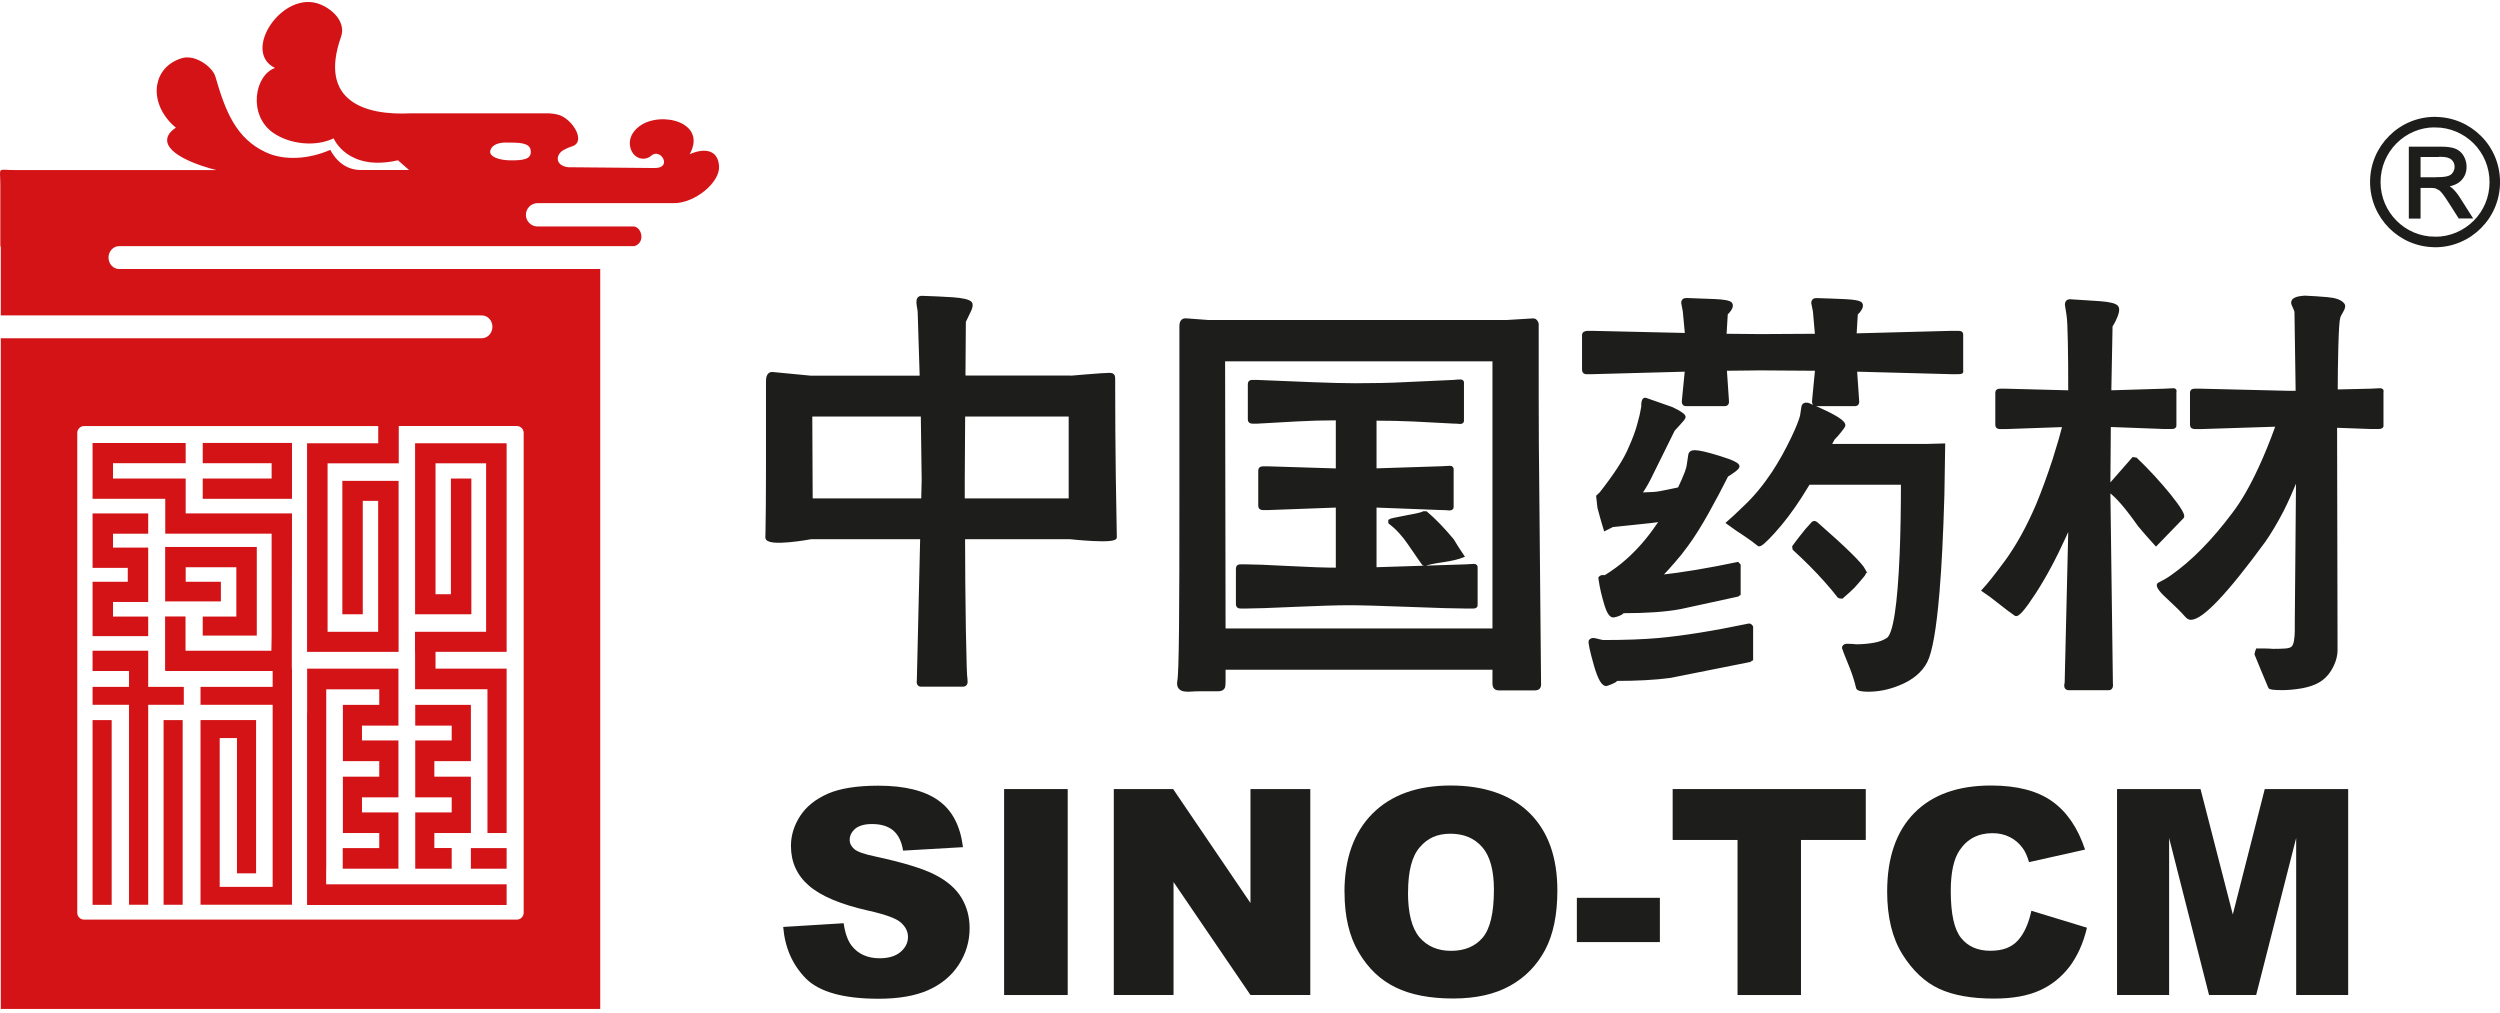
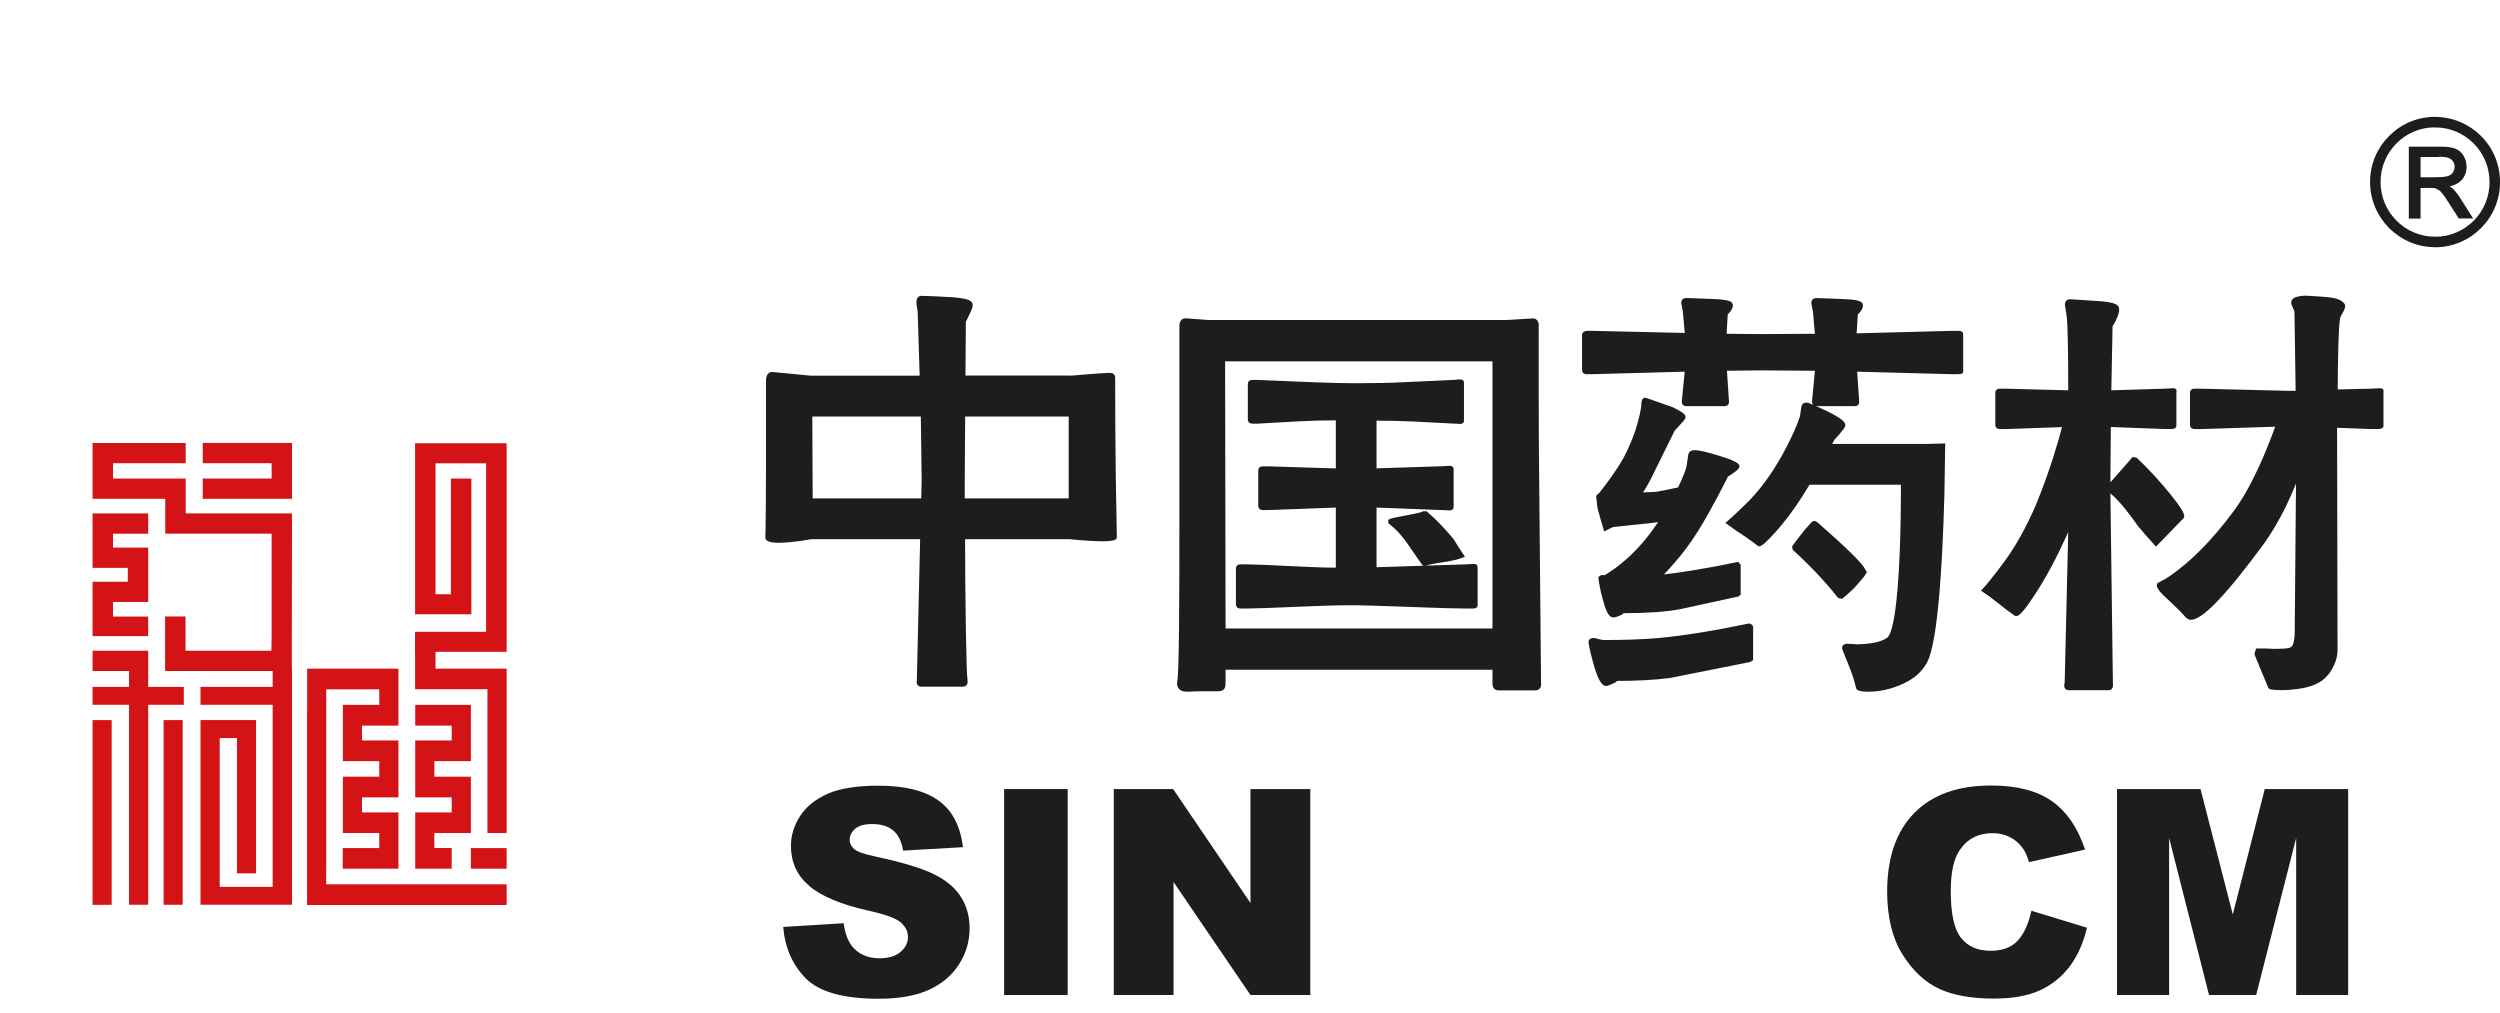
<svg xmlns="http://www.w3.org/2000/svg" width="227" height="92" viewBox="0 0 227 92" fill="none">
  <g clip-path="url(#clip0_928_995)">
    <path d="M71.123 84.166L76.605 83.829C76.727 84.718 76.97 85.398 77.329 85.871C77.923 86.631 78.776 87.011 79.872 87.011C80.704 87.011 81.334 86.81 81.778 86.43C82.223 86.043 82.445 85.592 82.445 85.083C82.445 84.574 82.23 84.166 81.814 83.779C81.384 83.392 80.403 83.034 78.862 82.69C76.333 82.124 74.527 81.357 73.452 80.418C72.363 79.48 71.818 78.269 71.818 76.814C71.818 75.854 72.098 74.951 72.657 74.084C73.209 73.239 74.047 72.565 75.157 72.071C76.275 71.584 77.809 71.34 79.751 71.34C82.129 71.34 83.95 71.784 85.203 72.68C86.457 73.561 87.195 74.98 87.439 76.922L82.001 77.237C81.864 76.391 81.556 75.782 81.091 75.395C80.625 75.016 79.987 74.822 79.177 74.822C78.504 74.822 78.002 74.966 77.658 75.245C77.321 75.539 77.15 75.876 77.15 76.284C77.15 76.585 77.293 76.85 77.565 77.094C77.837 77.337 78.482 77.567 79.5 77.774C82.022 78.319 83.828 78.871 84.917 79.437C86.006 79.996 86.794 80.683 87.296 81.508C87.797 82.339 88.041 83.256 88.041 84.288C88.041 85.477 87.711 86.588 87.052 87.598C86.393 88.616 85.469 89.375 84.279 89.905C83.09 90.428 81.592 90.686 79.779 90.686C76.612 90.686 74.412 90.077 73.187 88.859C71.969 87.627 71.274 86.072 71.116 84.18" fill="#1D1D1B" />
    <path d="M96.948 71.647H91.173V90.348H96.948V71.647Z" fill="#1D1D1B" />
    <path d="M101.133 71.647H106.521L113.543 81.993V71.647H118.975V90.348H113.543L106.557 80.087V90.348H101.133V71.647Z" fill="#1D1D1B" />
-     <path d="M122.077 81.012C122.077 77.952 122.93 75.581 124.621 73.875C126.319 72.177 128.684 71.324 131.715 71.324C134.746 71.324 137.21 72.163 138.894 73.832C140.578 75.502 141.409 77.845 141.409 80.861C141.409 83.04 141.044 84.838 140.306 86.235C139.575 87.618 138.522 88.722 137.132 89.496C135.749 90.277 134.015 90.664 131.944 90.664C129.873 90.664 128.096 90.334 126.72 89.653C125.337 88.987 124.227 87.927 123.367 86.465C122.507 85.017 122.084 83.197 122.084 81.012M127.845 81.033C127.845 82.925 128.196 84.279 128.891 85.111C129.594 85.927 130.547 86.336 131.758 86.336C132.969 86.336 133.95 85.942 134.631 85.132C135.312 84.322 135.648 82.868 135.648 80.782C135.648 79.027 135.297 77.73 134.588 76.92C133.871 76.103 132.918 75.702 131.7 75.702C130.482 75.702 129.608 76.111 128.906 76.942C128.196 77.759 127.852 79.127 127.852 81.033" fill="#1D1D1B" />
-     <path d="M150.717 81.522H143.179V85.541H150.717V81.522Z" fill="#1D1D1B" />
-     <path d="M151.878 71.647H169.412V76.268H163.529V90.348H157.768V76.268H151.878V71.647Z" fill="#1D1D1B" />
    <path d="M184.445 82.696L189.496 84.236C189.16 85.655 188.622 86.837 187.898 87.79C187.16 88.743 186.265 89.46 185.183 89.94C184.101 90.427 182.725 90.671 181.048 90.671C179.02 90.671 177.365 90.377 176.076 89.782C174.793 89.188 173.682 88.149 172.751 86.672C171.819 85.182 171.354 83.276 171.354 80.954C171.354 77.866 172.178 75.487 173.818 73.818C175.459 72.155 177.781 71.324 180.79 71.324C183.141 71.324 184.989 71.804 186.329 72.757C187.669 73.703 188.672 75.179 189.324 77.142L184.237 78.282C184.065 77.709 183.871 77.293 183.678 77.035C183.356 76.584 182.961 76.24 182.496 76.01C182.03 75.774 181.507 75.652 180.926 75.652C179.622 75.652 178.619 76.168 177.917 77.228C177.394 78.01 177.129 79.235 177.129 80.904C177.129 82.982 177.444 84.408 178.075 85.175C178.698 85.949 179.587 86.329 180.719 86.329C181.851 86.329 182.653 86.02 183.219 85.397C183.785 84.781 184.194 83.878 184.452 82.689" fill="#1D1D1B" />
    <path d="M192.227 71.647H199.808L202.738 83.032L205.64 71.647H213.214V90.348H208.492V76.089L204.859 90.348H200.581L196.956 76.089V90.348H192.227V71.647Z" fill="#1D1D1B" />
-     <path d="M62.619 14.009C64.253 11.071 59.961 10.033 58.054 11.466C56.98 12.282 57.044 13.329 57.496 13.952C57.868 14.461 58.635 14.582 59.122 14.145C59.968 13.371 61.1 15.263 59.459 15.256L51.584 15.184C50.373 15.034 50.431 14.016 51.197 13.608C51.534 13.429 51.577 13.415 51.993 13.271C53.247 12.82 51.928 10.72 50.645 10.405C50.352 10.333 49.979 10.276 49.499 10.29H37.282C33.183 10.498 28.884 9.223 30.969 3.333C31.378 2.151 30.446 0.983 29.128 0.416C25.71 -1.038 21.876 4.68 24.972 6.17C23.116 6.822 22.507 10.412 24.764 12.032C26.262 13.099 28.633 13.364 30.296 12.562C30.296 12.562 31.543 15.607 36.136 14.554L37.139 15.435H32.911C31.471 15.492 30.539 14.633 29.988 13.608C28.003 14.475 25.796 14.597 24.141 13.83C21.418 12.569 20.458 10.083 19.555 6.951C19.311 6.091 17.728 4.909 16.517 5.282C15.22 5.676 14.482 6.586 14.281 7.661C14.045 8.95 14.611 10.47 15.972 11.595C15.614 11.817 15.385 12.075 15.27 12.318C14.553 13.902 18.158 15.084 19.655 15.442H1.362C-0.315 15.442 0.029 15.091 0.029 16.768V22.371H0.072V28.641H43.752C44.283 28.641 44.713 29.1 44.713 29.673C44.713 30.246 44.276 30.712 43.752 30.712H0.072V91.632H54.501V26.355C54.508 26.047 54.508 25.761 54.501 25.488V24.428H10.813C10.283 24.428 9.853 23.962 9.853 23.389C9.853 22.823 10.283 22.35 10.813 22.35H57.61C58.621 22.013 58.27 20.673 57.589 20.566H48.811C48.231 20.566 47.751 20.085 47.751 19.505C47.751 18.925 48.231 18.445 48.811 18.445H61.2C63.099 18.445 65.37 16.575 65.292 15.106C65.213 13.622 64.016 13.386 62.612 14.009M46.941 38.687C47.278 38.687 47.55 38.966 47.55 39.31V82.876C47.55 83.213 47.278 83.499 46.941 83.499H7.624C7.288 83.499 7.015 83.22 7.015 82.876V39.31C7.015 38.974 7.288 38.687 7.624 38.687H34.344V40.249H27.881V59.187H36.193V43.66H31.084V55.776H32.94V45.48H34.337V57.367H29.744V42.069H36.207V38.68H46.948L46.941 38.687ZM46.404 14.561C45.315 14.561 44.505 14.239 44.505 13.787C44.505 13.694 44.584 12.856 46.203 12.949H46.404C47.493 12.949 48.166 13.071 48.195 13.744C48.238 14.475 47.493 14.561 46.404 14.561Z" fill="#D41317" />
    <path d="M13.457 60.927V59.086H11.716H8.405V60.927H11.716V62.368H8.405V63.994H11.716V81.542V82.151H13.457V81.542V63.994H16.689V62.368H13.457V60.927Z" fill="#D41317" />
    <path d="M14.854 65.385V82.152H14.954H16.587V65.385H14.954H14.854Z" fill="#D41317" />
    <path d="M10.139 65.385H8.405V82.159H10.139V65.385Z" fill="#D41317" />
    <path d="M13.457 57.761V56.722V55.992V55.984H10.261V55.92V55.64V54.659H11.601H13.457V52.824V51.563V50.517V49.722H10.261V48.461H13.457V46.619H10.261H8.405V48.461V49.722V50.754V51.563H11.601V52.824H10.261H8.405V53.333V53.62V54.143V54.659V55.92V56.952V57.761H11.601H13.457Z" fill="#D41317" />
    <path d="M44.261 77.008H42.756V78.878H44.261H45.199H46.002V77.259V77.108V77.008H45.199H44.261Z" fill="#D41317" />
    <path d="M39.438 73.768H37.804H37.704V75.639V77V78.877H38.571H39.438H40.112H41.014V77H39.438V75.639H39.725H41.014H42.756V74.091V73.768V72.4V70.544V70.522H39.438V69.111H41.014H42.756V68.172V64.102V64.002H42.29H41.014H39.438H37.704V65.886H39.438H41.014V67.234H39.438H37.704V69.111V70.522V72.4H39.438H41.014V73.768H39.438Z" fill="#D41317" />
    <path d="M16.86 45.292V43.451H15.005H10.261V42.061H16.86V40.227H8.405V40.348V42.061V43.451V44.132V45.292H15.005V48.46H15.126H16.86H24.119H24.664V57.76L24.642 59.086H16.846V57.71V55.976H14.99V55.99V57.71V60.806H15.005V60.927H15.112H16.839H24.642H24.757V62.368H18.207V63.994H24.757V80.525H23.252H21.518H19.949V67.018H21.518V79.299H23.252V65.384H21.532H21.518H18.207V66.638V80.525V82.151H19.949H21.518H23.252H24.771H26.498H26.512V60.727H26.498V59.086L26.512 48.46V46.618H16.86V45.292Z" fill="#D41317" />
    <path d="M42.756 80.296H40.693H32.639H29.615V78.877H29.622V71.726V70.522V69.111V67.233V65.886V64.002V62.59H31.134H32.015H34.437V64.002H32.868H31.134V64.102V65.886V67.233V68.172V69.111H32.868H34.437V70.522H31.134V70.544V72.4V73.768V75.638H32.868H34.437V77.007H33.19H31.134H31.12V78.877H31.134H33.19H34.437H36.178V77.007V75.638V73.768H36.078H34.437H32.868V72.4H34.437H36.178V70.522V69.111V67.233H34.437H32.868V65.886H34.437H36.178V64.002V62.59V60.713H33.276H32.015H31.134H29.622H28.755H27.988H27.888V62.59V64.002V64.725H27.881V82.152H27.888V82.173H40.693H42.756H44.261H46.002V80.296H44.261H42.756Z" fill="#D41317" />
    <path d="M37.69 59.186V62.583H37.704H39.438H39.546H41.867H42.29H42.756H44.261V64.001V65.886V67.233V69.11V70.522V71.081V72.399V73.768V74.09V75.638H46.002V73.768V72.399V71.081V70.522V69.11V67.233V65.886V64.001V62.583V60.712H45.127H44.261H42.756H41.867H40.606H39.546V59.186H42.792H44.139H46.002V57.366V50.631V48.811V42.068V40.248H44.139H43.773H42.799H40.943H39.546H37.69V42.068V53.956V55.776H39.546H40.943H42.799V53.956V43.451H40.943V53.956H39.546V42.068H40.943H42.799H43.573H44.139V48.811V50.631V57.366H42.792H40.943H39.538H37.683V58.964V59.186H37.69Z" fill="#D41317" />
    <path d="M18.408 42.06H24.664V43.45H18.408V45.292H24.664H26.512V43.45V42.06V41.845V40.219H18.408V42.06Z" fill="#D41317" />
-     <path d="M21.46 55.984H20.056H18.408V57.711H20.034H20.049H21.46H23.316V51.506V50.553V49.664H14.997V51.506V52.76V54.608H16.86H20.056V52.824H16.86V52.76V51.563V51.506H21.46V51.563V55.984Z" fill="#D41317" />
    <path d="M97.155 34.237C97.736 34.187 98.18 34.144 98.51 34.122C99.721 34.022 100.473 33.972 100.767 33.972C101.017 33.972 101.139 34.087 101.139 34.309C101.139 37.762 101.161 40.75 101.197 43.294C101.225 45.25 101.254 47.085 101.29 48.79C101.304 49.299 97.148 48.84 97.148 48.84H87.511C87.511 51.477 87.539 54.243 87.582 57.145C87.632 60.032 87.683 61.552 87.733 61.709C87.783 62.06 87.683 62.232 87.432 62.232H83.627C83.405 62.232 83.312 62.06 83.369 61.709L83.67 48.84H73.653C73.653 48.84 69.583 49.607 69.612 48.79C69.612 48.611 69.626 48.425 69.626 48.224C69.647 47.106 69.669 45.222 69.669 42.578V34.617C69.669 34.137 69.819 33.893 70.12 33.893L73.617 34.23H83.627L83.441 28.268C83.362 27.817 83.326 27.537 83.326 27.437C83.326 27.129 83.448 26.979 83.699 26.979C84.63 27.007 85.562 27.05 86.486 27.108C87.418 27.172 87.969 27.308 88.141 27.502C88.242 27.631 88.22 27.853 88.07 28.182C87.919 28.505 87.754 28.849 87.582 29.2L87.546 34.216H97.141L97.155 34.237ZM83.72 37.705H73.638L73.674 45.372H83.763L83.806 43.559L83.727 37.705H83.72ZM97.155 45.372V37.705H87.518L87.482 43.631V45.372H97.155Z" fill="#1D1D1B" stroke="#1D1D1B" stroke-width="0.236" stroke-miterlimit="10" />
    <path d="M109.659 29.177H136.766L139.209 29.027C139.338 29.027 139.438 29.084 139.517 29.213C139.539 29.235 139.567 29.306 139.596 29.407C139.596 34.988 139.596 38.6 139.61 40.226C139.618 41.867 139.661 45.815 139.718 52.085C139.782 58.347 139.811 61.708 139.811 62.152C139.811 62.439 139.661 62.568 139.36 62.568H136.085C135.777 62.568 135.634 62.396 135.634 62.052V60.691H111.164V61.823C111.164 62.124 111.149 62.31 111.121 62.389C111.049 62.561 110.884 62.647 110.634 62.647H109.243C108.792 62.647 108.348 62.654 107.925 62.69C107.667 62.69 107.509 62.668 107.438 62.647C107.087 62.547 106.943 62.281 107.015 61.859C107.094 61.486 107.144 59.895 107.173 57.079C107.201 54.278 107.208 50.2 107.208 44.855V29.621C107.208 29.213 107.359 29.02 107.66 29.02L109.659 29.17V29.177ZM135.626 32.688H111.121L111.164 57.18H135.634V32.688H135.626ZM121.403 38.048C120.099 38.048 118.881 38.084 117.749 38.148C116.624 38.206 115.427 38.277 114.173 38.349H113.722C113.514 38.349 113.421 38.263 113.421 38.084V34.874C113.421 34.694 113.514 34.616 113.686 34.616H114.173C115.8 34.68 117.434 34.752 119.067 34.816C120.694 34.881 122.027 34.917 123.058 34.917C124.685 34.917 126.197 34.888 127.573 34.816C128.955 34.752 130.41 34.68 131.943 34.616C132.295 34.58 132.524 34.573 132.624 34.573C132.775 34.573 132.839 34.659 132.81 34.831V38.12C132.839 38.299 132.76 38.378 132.588 38.378C132.359 38.356 132.144 38.342 131.943 38.342C130.639 38.27 129.436 38.206 128.346 38.155C127.25 38.105 126.089 38.077 124.871 38.077V42.648L130.854 42.455C131.284 42.426 131.549 42.412 131.65 42.412C131.822 42.412 131.9 42.505 131.872 42.684V45.966C131.9 46.145 131.807 46.231 131.607 46.231C131.334 46.202 131.076 46.195 130.854 46.195L124.871 45.966V51.626L133.111 51.361C133.491 51.333 133.728 51.318 133.828 51.318C134.007 51.318 134.079 51.411 134.05 51.591V54.872C134.079 55.051 133.986 55.137 133.785 55.137H133.111C132.209 55.137 130.482 55.087 127.917 54.987C125.366 54.887 123.538 54.837 122.456 54.837C121.374 54.837 119.683 54.894 117.527 54.987C115.37 55.087 113.901 55.137 113.127 55.137H112.64C112.439 55.137 112.339 55.051 112.339 54.872V51.626C112.339 51.447 112.432 51.361 112.604 51.361H113.134C113.836 51.361 115.126 51.411 117.004 51.512C118.888 51.612 120.364 51.662 121.41 51.662V45.966L115.198 46.195H114.668C114.467 46.195 114.367 46.109 114.367 45.93V42.727C114.367 42.548 114.467 42.462 114.668 42.462H115.198L121.41 42.655V38.048H121.403ZM132.839 50.501C132.388 50.681 131.764 50.824 130.976 50.938C130.181 51.053 129.622 51.168 129.299 51.297C129.271 51.297 128.819 50.652 127.945 49.369C127.415 48.588 126.827 47.95 126.175 47.449V47.255C126.225 47.205 126.734 47.091 127.702 46.911C128.662 46.74 129.185 46.611 129.264 46.539H129.486C130.238 47.169 131.041 48.001 131.9 49.032C132.201 49.534 132.51 50.021 132.839 50.501Z" fill="#1D1D1B" stroke="#1D1D1B" stroke-width="0.236" stroke-miterlimit="10" />
    <path d="M164.919 30.432L164.733 28.282C164.682 28.024 164.632 27.773 164.582 27.522C164.582 27.272 164.718 27.164 164.998 27.186C165.829 27.207 166.66 27.243 167.498 27.279C168.344 27.315 168.831 27.408 168.989 27.565C169.082 27.716 169.053 27.909 168.874 28.16C168.824 28.246 168.724 28.354 168.573 28.504L168.459 30.389L177.157 30.159H177.838C178.06 30.159 178.161 30.238 178.139 30.389V33.556C178.161 33.706 178.153 33.799 178.103 33.821C178.046 33.849 177.91 33.857 177.688 33.857H177.157L168.502 33.627L168.688 36.307C168.738 36.608 168.652 36.759 168.423 36.759H164.926C164.697 36.759 164.611 36.608 164.661 36.307L164.926 33.548L159.839 33.513L156.679 33.548L156.865 36.307C156.915 36.608 156.829 36.759 156.6 36.759H153.103C152.874 36.759 152.788 36.608 152.838 36.307L153.103 33.627L144.591 33.857H143.989C143.838 33.835 143.767 33.735 143.767 33.556V30.432C143.767 30.252 143.903 30.159 144.182 30.159H144.598L153.11 30.353L152.917 28.275C152.867 28.017 152.817 27.766 152.774 27.515C152.774 27.264 152.91 27.157 153.189 27.178C154.013 27.2 154.844 27.236 155.69 27.272C156.528 27.307 157.023 27.401 157.173 27.558C157.273 27.709 157.238 27.902 157.066 28.153C157.008 28.239 156.908 28.346 156.765 28.497L156.65 30.424L159.889 30.453L164.933 30.424L164.919 30.432ZM159.043 59.86C158.964 59.96 158.886 60.01 158.814 60.01C156.406 60.49 154.006 60.963 151.627 61.443C150.251 61.623 148.639 61.709 146.812 61.709C146.733 61.752 146.676 61.809 146.626 61.859C146.403 61.981 146.167 62.074 145.909 62.16C145.558 62.26 145.207 61.666 144.834 60.369C144.469 59.072 144.318 58.348 144.368 58.197C144.44 58.097 144.54 58.047 144.669 58.047C144.763 58.047 144.935 58.083 145.157 58.147C145.386 58.205 145.522 58.233 145.579 58.233C147.586 58.233 149.27 58.169 150.624 58.047C152.831 57.846 155.568 57.409 158.828 56.729C158.878 56.729 158.929 56.757 158.986 56.807C159.007 56.858 159.036 56.893 159.065 56.915V59.86H159.043ZM145.264 44.884C145.945 44.024 146.511 43.243 146.977 42.527C147.442 41.81 147.786 41.172 148.009 40.621C148.338 39.89 148.589 39.224 148.761 38.6C148.94 37.984 149.062 37.439 149.141 36.959C149.141 36.73 149.148 36.572 149.176 36.472C149.227 36.264 149.313 36.193 149.442 36.243C150.223 36.522 151.011 36.802 151.813 37.074C152.566 37.432 152.938 37.69 152.938 37.869C152.938 37.948 152.781 38.156 152.451 38.507C152.358 38.614 152.186 38.786 151.964 39.037L150.043 42.921C149.743 43.573 149.384 44.218 148.954 44.848L149.52 44.812C149.95 44.812 150.344 44.784 150.703 44.719C151.068 44.655 151.649 44.533 152.451 44.361C152.709 43.831 152.917 43.344 153.096 42.885C153.189 42.634 153.268 42.362 153.297 42.075C153.34 41.782 153.375 41.531 153.411 41.316C153.44 41.101 153.605 40.993 153.877 40.993C154.257 40.993 155.009 41.165 156.156 41.524C157.295 41.875 157.854 42.147 157.832 42.355C157.804 42.477 157.639 42.641 157.338 42.842C157.166 42.971 156.987 43.086 156.815 43.186C156.285 44.239 155.711 45.336 155.081 46.461C154.379 47.722 153.741 48.739 153.16 49.52C152.781 50.05 152.379 50.552 151.949 51.032C151.649 51.383 151.262 51.813 150.782 52.315C151.706 52.214 152.781 52.064 153.999 51.863C155.217 51.663 156.478 51.419 157.782 51.147L157.933 51.304V53.948L157.782 54.056C156.048 54.436 154.321 54.808 152.587 55.188C151.262 55.439 149.528 55.561 147.392 55.561C147.313 55.611 147.256 55.661 147.206 55.711C147.027 55.804 146.819 55.89 146.561 55.94C146.289 56.019 146.024 55.668 145.794 54.901C145.558 54.127 145.386 53.411 145.286 52.73L145.25 52.465C145.329 52.343 145.486 52.3 145.737 52.35C146.461 51.906 147.134 51.412 147.729 50.882C148.761 49.972 149.685 48.904 150.516 47.672L150.817 47.256L149.95 47.371L146.411 47.743L145.73 48.087C145.529 47.428 145.343 46.769 145.164 46.088C145.135 45.859 145.099 45.522 145.049 45.063L145.243 44.877L145.264 44.884ZM172.708 43.895H164.238L163.486 45.106C162.712 46.31 161.909 47.371 161.093 48.273C160.283 49.176 159.803 49.585 159.681 49.477C159.387 49.226 159 48.954 158.556 48.646C157.976 48.273 157.41 47.886 156.858 47.478C157.187 47.206 157.718 46.697 158.477 45.966C159.359 45.135 160.197 44.117 160.999 42.914C161.623 41.961 162.218 40.9 162.769 39.739C163.171 38.894 163.436 38.227 163.557 37.783C163.608 37.432 163.651 37.145 163.686 36.938C163.729 36.723 163.88 36.644 164.159 36.687C164.94 37.017 165.499 37.267 165.858 37.447C166.99 37.998 167.513 38.4 167.434 38.657C167.384 38.779 167.219 39.008 166.94 39.338C166.868 39.438 166.717 39.596 166.495 39.825L166.158 40.427H174.965L176.505 40.384C176.477 41.903 176.455 43.394 176.434 44.884C176.333 48.503 176.183 51.462 175.989 53.755C175.71 57.101 175.337 59.208 174.879 60.089C174.413 60.971 173.596 61.651 172.414 62.124C171.49 62.504 170.558 62.69 169.634 62.69C169.032 62.69 168.702 62.611 168.652 62.461C168.502 61.83 168.315 61.236 168.086 60.655C167.606 59.473 167.369 58.864 167.369 58.842C167.369 58.692 167.463 58.606 167.635 58.577H167.864C168.093 58.577 168.315 58.592 168.545 58.62C169.096 58.62 169.627 58.57 170.142 58.484C170.658 58.398 171.081 58.233 171.411 58.011C172.005 57.588 172.414 55.009 172.607 50.273C172.686 48.388 172.722 46.26 172.722 43.895H172.708ZM169.283 51.785C169.383 51.913 169.34 52.071 169.168 52.279C168.788 52.73 168.502 53.067 168.301 53.282C168.1 53.49 167.749 53.812 167.248 54.242C167.097 54.242 166.997 54.214 166.94 54.163C166.617 53.741 166.216 53.253 165.743 52.73C164.869 51.749 163.909 50.788 162.884 49.857L162.848 49.635C163.128 49.255 163.35 48.954 163.529 48.732C163.83 48.331 164.181 47.915 164.589 47.485C164.69 47.385 164.811 47.399 164.962 47.528C167.549 49.792 168.996 51.211 169.297 51.792L169.283 51.785Z" fill="#1D1D1B" stroke="#1D1D1B" stroke-width="0.236" stroke-miterlimit="10" />
    <path d="M187.426 38.657L182.116 38.843H181.593C181.385 38.843 181.292 38.757 181.292 38.578V35.64C181.292 35.483 181.392 35.411 181.593 35.411H182.116L187.913 35.561C187.913 33.799 187.906 32.28 187.877 31.011C187.856 29.743 187.813 28.955 187.762 28.632C187.712 28.324 187.662 28.002 187.612 27.672C187.612 27.4 187.748 27.271 188.02 27.293C188.895 27.343 189.79 27.4 190.672 27.465C191.56 27.529 192.09 27.665 192.234 27.866C192.384 28.066 192.291 28.496 191.968 29.148C191.918 29.249 191.832 29.399 191.703 29.6L191.589 35.561L196.526 35.411C196.97 35.382 197.249 35.368 197.35 35.368C197.5 35.368 197.55 35.447 197.5 35.597V38.614C197.522 38.764 197.421 38.836 197.199 38.836H196.519L191.546 38.65L191.503 44.117L193.688 41.623L193.953 41.666C195.028 42.691 196.046 43.802 197.006 44.977C197.959 46.166 198.346 46.833 198.174 46.976C197.371 47.807 196.569 48.631 195.766 49.462C195.236 48.889 194.727 48.294 194.218 47.692C193.093 46.087 192.183 45.034 191.503 44.561L191.732 61.995C191.782 62.374 191.689 62.553 191.467 62.553H187.856C187.583 62.553 187.49 62.374 187.59 61.995L187.927 47.728L187.519 48.631C186.594 50.673 185.656 52.414 184.71 53.862C183.771 55.309 183.198 55.961 182.997 55.804C182.596 55.531 182.08 55.137 181.45 54.636C181.048 54.306 180.59 53.969 180.06 53.611C180.504 53.138 181.199 52.271 182.13 51.01C183.162 49.598 184.115 47.879 184.989 45.837C185.491 44.626 185.993 43.257 186.494 41.724C186.888 40.47 187.196 39.431 187.397 38.635L187.426 38.657ZM212.118 35.483L215.242 35.411C215.715 35.382 216.008 35.368 216.109 35.368C216.288 35.368 216.352 35.447 216.302 35.597V38.614C216.331 38.764 216.209 38.836 215.965 38.836H215.249L212.089 38.721L212.132 59.028C212.132 59.451 212.032 59.888 211.824 60.346C211.53 60.999 211.114 61.493 210.584 61.823C210.183 62.073 209.667 62.252 209.044 62.374C208.413 62.482 207.811 62.546 207.238 62.546C206.464 62.546 206.07 62.496 206.07 62.396C205.64 61.393 205.232 60.389 204.83 59.408C204.859 59.257 204.888 59.114 204.938 58.999H205.561C205.776 58.999 206.056 59.007 206.407 59.035C206.88 59.035 207.267 59.021 207.553 58.999C207.84 58.971 208.04 58.906 208.141 58.806C208.263 58.706 208.356 58.505 208.406 58.218C208.456 57.925 208.485 57.609 208.485 57.258V56.506L208.599 43.336C208.119 44.489 207.675 45.5 207.245 46.352C206.665 47.463 206.106 48.402 205.554 49.183C202.143 53.84 199.936 56.162 198.926 56.162C198.804 56.162 198.675 56.097 198.553 55.976C198.102 55.467 197.615 54.98 197.085 54.499C196.182 53.697 195.816 53.21 195.995 53.031C196.447 52.809 196.841 52.579 197.163 52.35C199.041 51.039 200.932 49.133 202.81 46.618C203.612 45.564 204.4 44.196 205.181 42.505C205.676 41.444 206.206 40.154 206.758 38.621L199.836 38.843H199.306C199.084 38.843 198.969 38.757 198.969 38.578V35.64C198.969 35.483 199.069 35.411 199.27 35.411H199.836L207.811 35.604H208.564L208.456 28.36C208.456 28.26 208.406 28.109 208.306 27.909C208.205 27.708 208.155 27.572 208.155 27.486C208.155 27.335 208.227 27.228 208.384 27.149C208.535 27.056 208.829 26.992 209.287 26.963C209.939 26.992 210.62 27.035 211.337 27.099C212.053 27.163 212.526 27.335 212.748 27.608C212.877 27.737 212.841 27.959 212.655 28.267C212.462 28.582 212.376 28.776 212.376 28.855C212.297 29.105 212.247 29.972 212.204 31.441C212.168 32.91 212.146 34.257 212.146 35.497L212.118 35.483Z" fill="#1D1D1B" stroke="#1D1D1B" stroke-width="0.236" stroke-miterlimit="10" />
    <path d="M221.103 10.734C222.701 10.734 224.148 11.386 225.194 12.432C226.248 13.478 226.885 14.933 226.885 16.53C226.885 18.128 226.248 19.576 225.194 20.629C224.148 21.683 222.694 22.334 221.103 22.334V21.618C222.507 21.618 223.775 21.045 224.693 20.128C225.61 19.21 226.169 17.942 226.169 16.538C226.169 15.133 225.61 13.865 224.693 12.941C223.775 12.024 222.507 11.45 221.103 11.45V10.734ZM221.103 22.327C219.512 22.327 218.065 21.675 217.019 20.629C215.972 19.576 215.32 18.128 215.32 16.523C215.32 14.918 215.965 13.471 217.019 12.425C218.065 11.371 219.512 10.727 221.103 10.727V11.443C219.698 11.443 218.437 12.009 217.52 12.934C216.603 13.851 216.037 15.126 216.037 16.53C216.037 17.935 216.603 19.203 217.52 20.12C218.437 21.045 219.706 21.611 221.103 21.611V22.327Z" fill="#1D1D1B" stroke="#1D1D1B" stroke-width="0.236" stroke-miterlimit="10" />
    <path d="M221.332 13.434H221.619C222.185 13.434 222.608 13.492 222.894 13.606C223.188 13.721 223.418 13.921 223.59 14.201C223.762 14.495 223.847 14.803 223.847 15.147C223.847 15.598 223.704 15.971 223.418 16.279C223.131 16.587 222.687 16.78 222.085 16.859C222.307 16.967 222.465 17.074 222.586 17.175C222.83 17.397 223.052 17.676 223.267 18.013L224.349 19.718H223.317L222.486 18.414C222.242 18.034 222.049 17.741 221.891 17.54C221.734 17.339 221.59 17.203 221.476 17.124C221.426 17.089 221.383 17.067 221.332 17.046V16.2H221.454C221.834 16.2 222.128 16.157 222.343 16.085C222.558 16.014 222.723 15.885 222.83 15.706C222.937 15.534 222.995 15.347 222.995 15.14C222.995 14.846 222.887 14.602 222.672 14.409C222.45 14.215 222.113 14.122 221.648 14.122H221.332V13.42V13.434ZM218.839 19.733V13.434H221.332V14.136H219.67V16.214H221.332V17.06C221.254 17.017 221.175 16.995 221.096 16.974C220.996 16.953 220.845 16.945 220.63 16.945H219.67V19.733H218.839Z" fill="#1D1D1B" />
    <path d="M221.332 13.434H221.619C222.185 13.434 222.608 13.492 222.894 13.606C223.188 13.721 223.418 13.921 223.59 14.201C223.762 14.495 223.847 14.803 223.847 15.147C223.847 15.598 223.704 15.971 223.418 16.279C223.131 16.587 222.687 16.78 222.085 16.859C222.307 16.967 222.465 17.074 222.586 17.175C222.83 17.397 223.052 17.676 223.267 18.013L224.349 19.718H223.317L222.486 18.414C222.242 18.034 222.049 17.741 221.891 17.54C221.734 17.339 221.59 17.203 221.476 17.124C221.426 17.089 221.383 17.067 221.332 17.046V16.2H221.454C221.834 16.2 222.128 16.157 222.343 16.085C222.558 16.014 222.723 15.885 222.83 15.706C222.937 15.534 222.995 15.347 222.995 15.14C222.995 14.846 222.887 14.602 222.672 14.409C222.45 14.215 222.113 14.122 221.648 14.122H221.332V13.42V13.434ZM221.332 13.434H218.839V19.733H219.67V16.945H220.63C220.845 16.945 220.996 16.953 221.096 16.974C221.175 16.995 221.254 17.017 221.332 17.06V16.214H219.67V14.136H221.332V13.434Z" stroke="#1D1D1B" stroke-width="0.236" stroke-miterlimit="10" />
  </g>
  <defs>
    <clipPath id="clip0_928_995">
      <rect width="227" height="91.438" fill="white" transform="translate(0 0.172)" />
    </clipPath>
  </defs>
</svg>